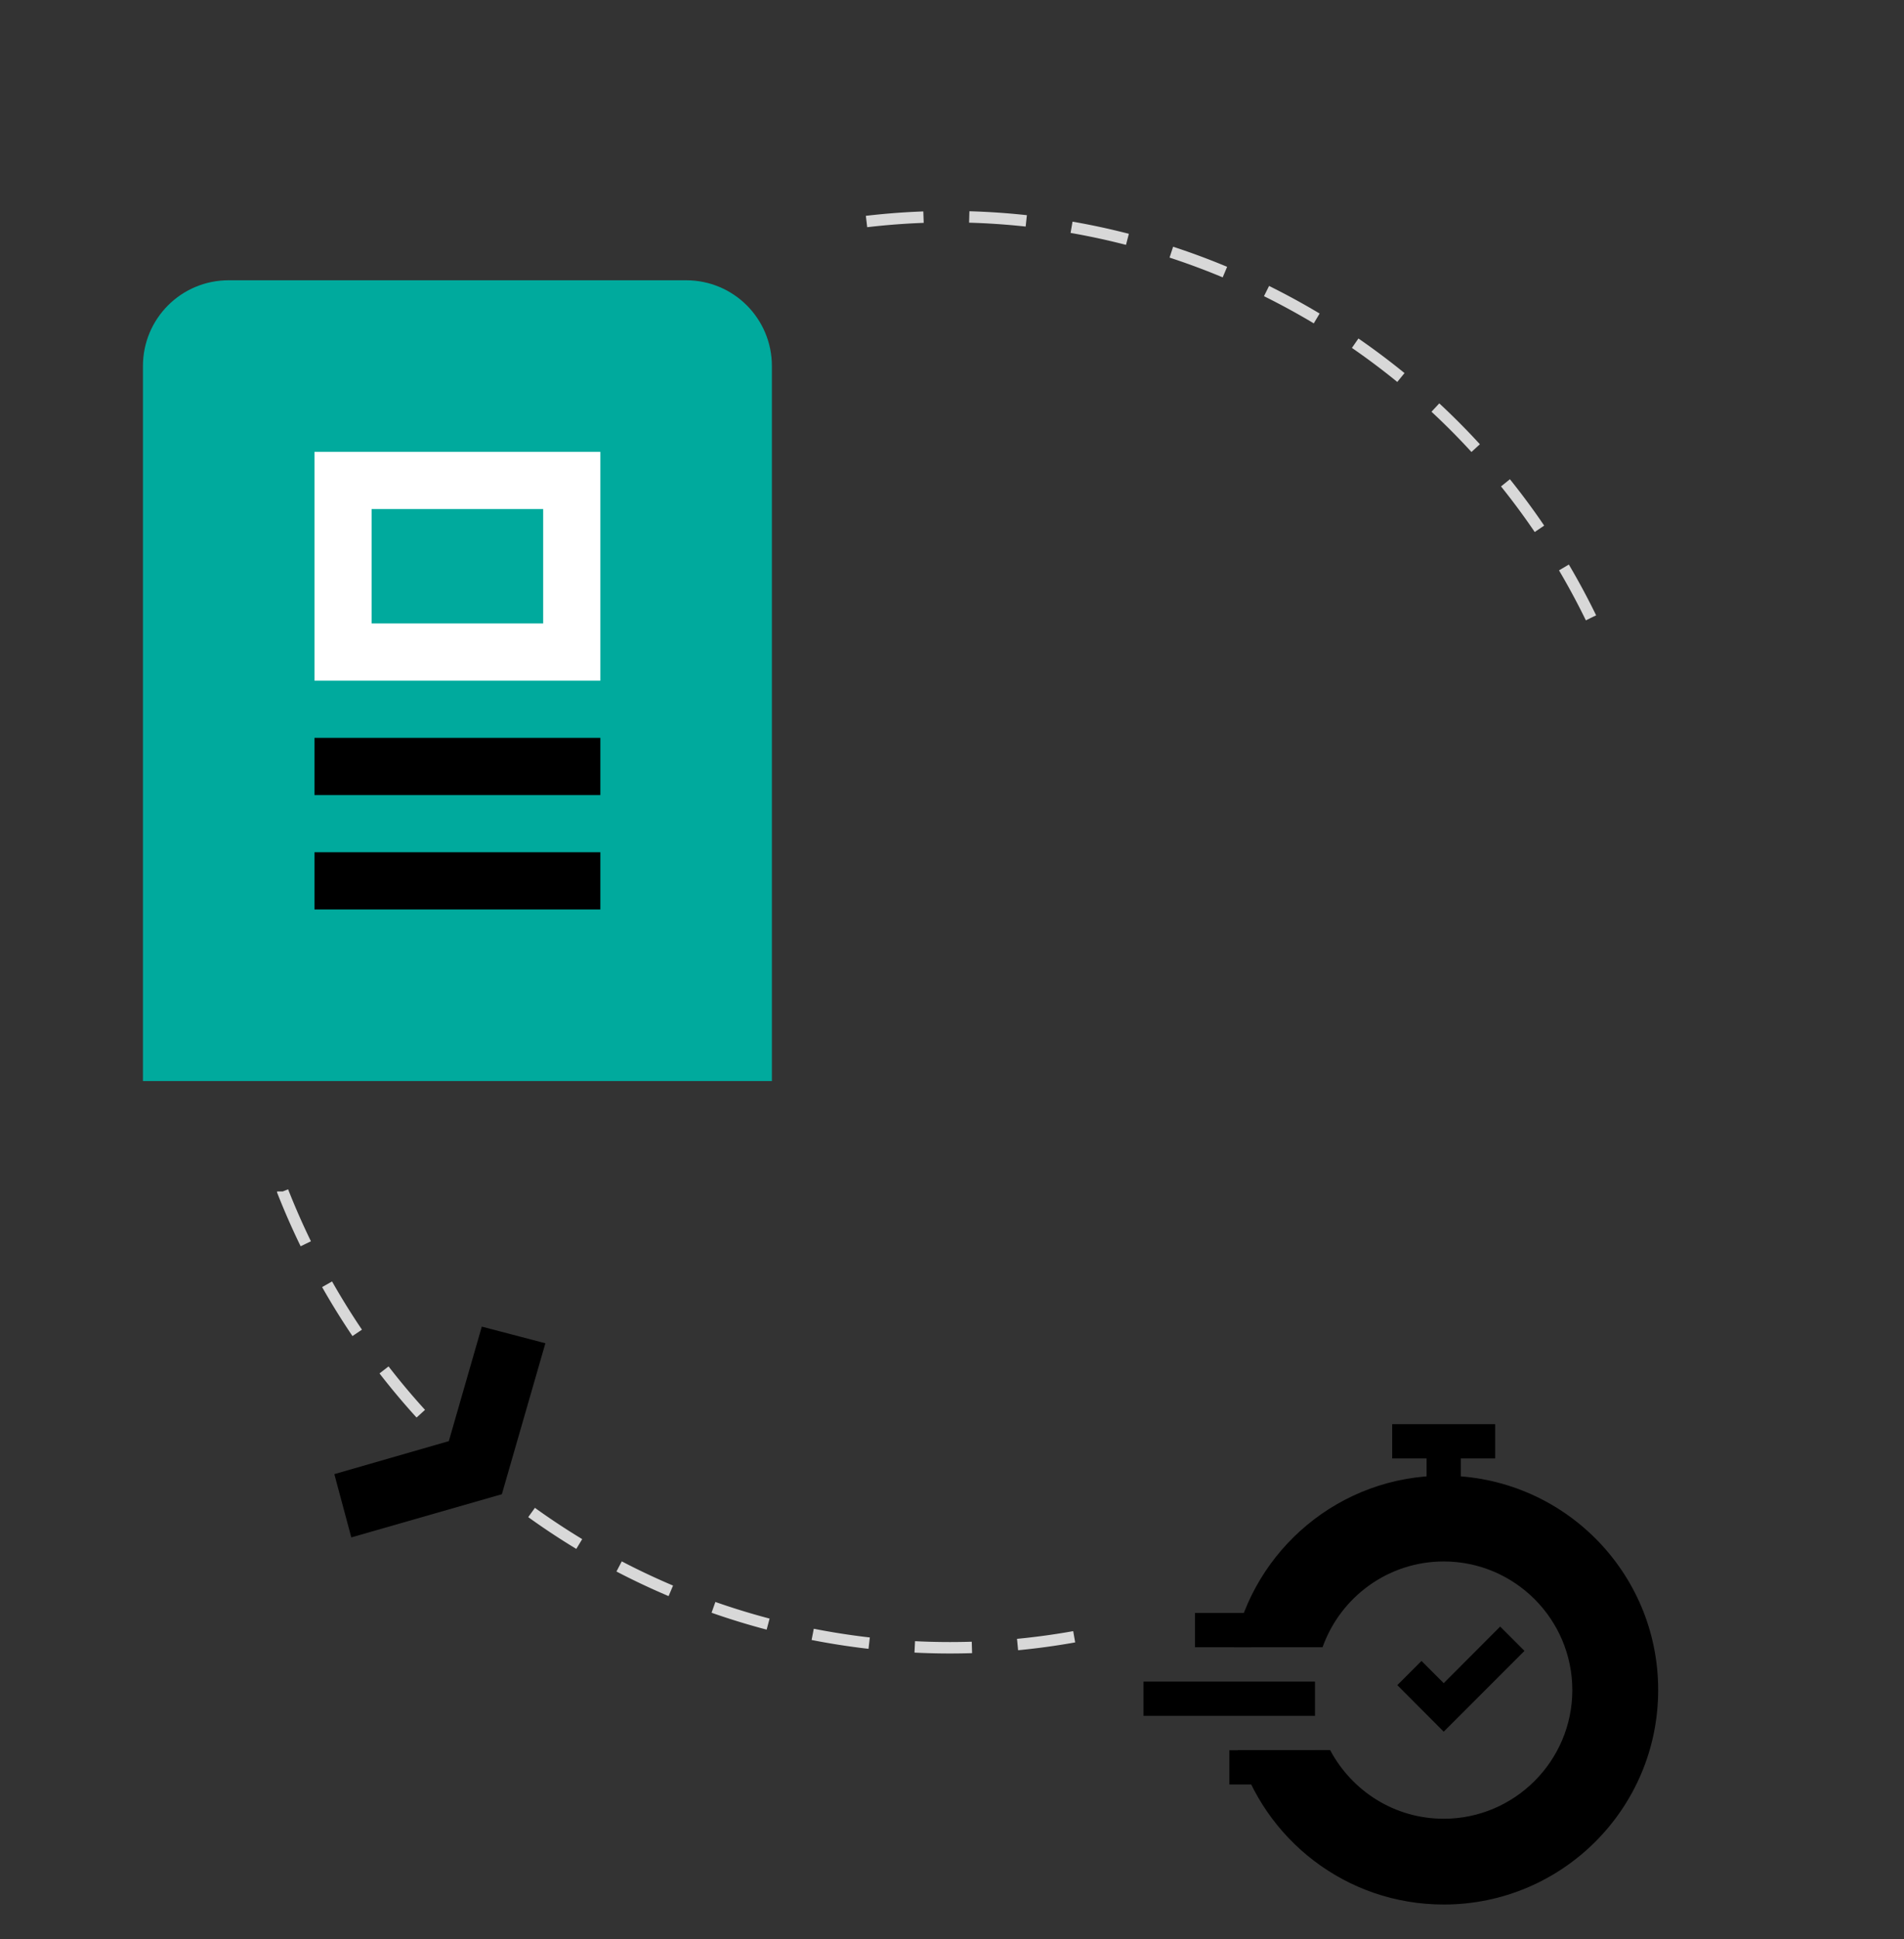
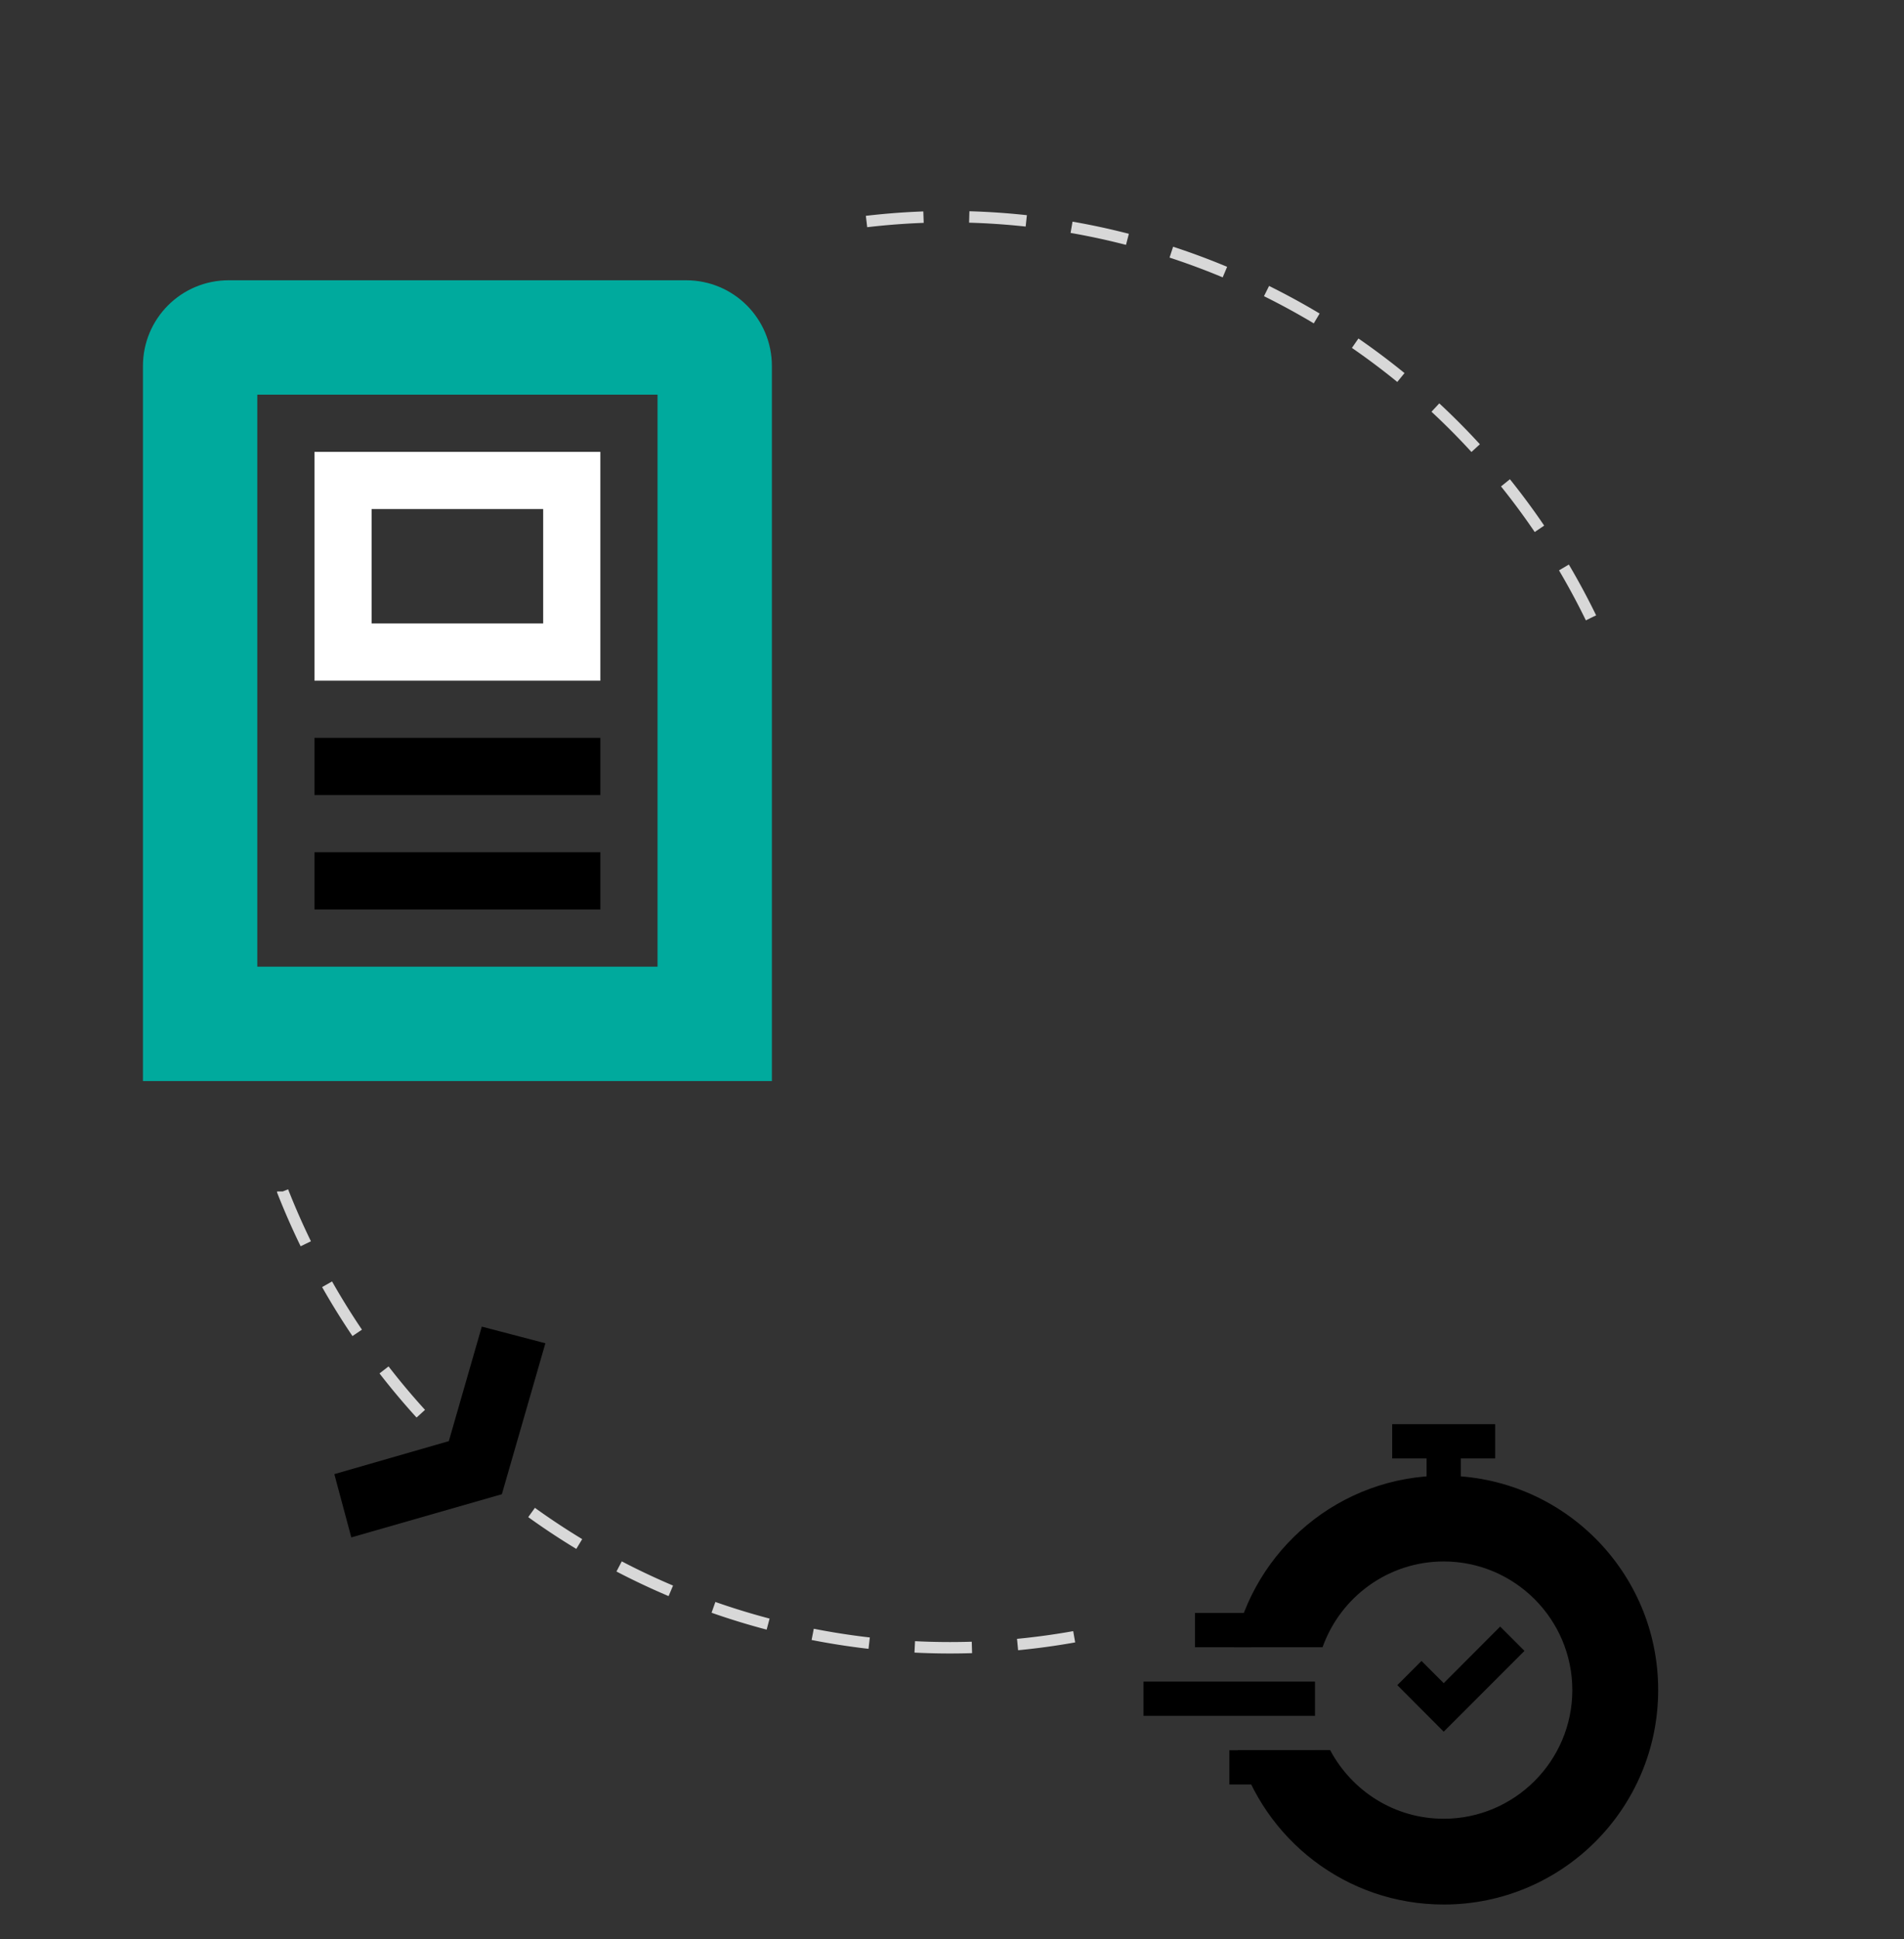
<svg xmlns="http://www.w3.org/2000/svg" width="333" height="339" viewBox="0 0 333 339">
  <rect x="0" y="0" width="333" height="339" fill="#333333" stroke="none" />
  <g fill="none" fill-rule="evenodd">
    <path d="M278.257 108.015c-24.786-50.819-79.5-77.269-132.537-68.459m-96.26 168.74a127.622 127.622 0 0 0 4.062 9.235c25.773 52.844 83.622 79.521 138.399 67.832" stroke="#D8D8D8" stroke-width="2" stroke-dasharray="10,8" />
    <path d="M0 39h160v160H0z" />
-     <path fill="#00AA9D" d="M36 61h90v117H36z" />
    <path d="M115 69v100H45V69h70m5-20H40c-8.3 0-15 6.7-15 15v125h110V64c0-8.3-6.7-15-15-15z" fill="#00AA9D" fill-rule="nonzero" />
    <path d="M95 89v20H65V89h30m10-10H55v40h50V79z" fill="#FFF" fill-rule="nonzero" />
    <path fill="#000" fill-rule="nonzero" d="M55 129h50v10H55zM55 149h50v10H55z" />
    <g fill="#000" fill-rule="nonzero">
      <path d="m61.441 268.783-2.967-11.062 20.022-5.767 5.767-20.022 11.12 2.91-7.61 26.39z" />
    </g>
    <g>
      <path d="M197 243h96v96h-96z" />
      <path fill="#000" fill-rule="nonzero" d="M243.491 248.989h18.011v5.989h-18.011z" />
      <path fill="#000" fill-rule="nonzero" d="M249.503 252.006h5.989V267h-5.989zM252.497 302.749l-8.114-8.138 4.228-4.228 3.886 3.886 9.874-9.898 4.252 4.252zM209 281.994h21.006v5.989H209zM215.011 305.994h14.994v5.989h-14.994z" />
      <path d="M252.497 257.994c-18.148 0-33.234 12.892-36.708 29.989h15.52c3.108-8.732 11.428-14.994 21.188-14.994 12.412 0 22.492 10.102 22.492 22.491s-10.103 22.491-22.492 22.491c-8.617 0-16.068-4.868-19.863-12h-16.137c4.549 15.589 18.926 26.995 36 26.995 20.709 0 37.509-16.777 37.509-37.509 0-20.731-16.8-37.463-37.509-37.463z" fill="#000" fill-rule="nonzero" />
      <path fill="#000" fill-rule="nonzero" d="M199.994 293.994h29.989v5.989h-29.989z" />
    </g>
  </g>
</svg>